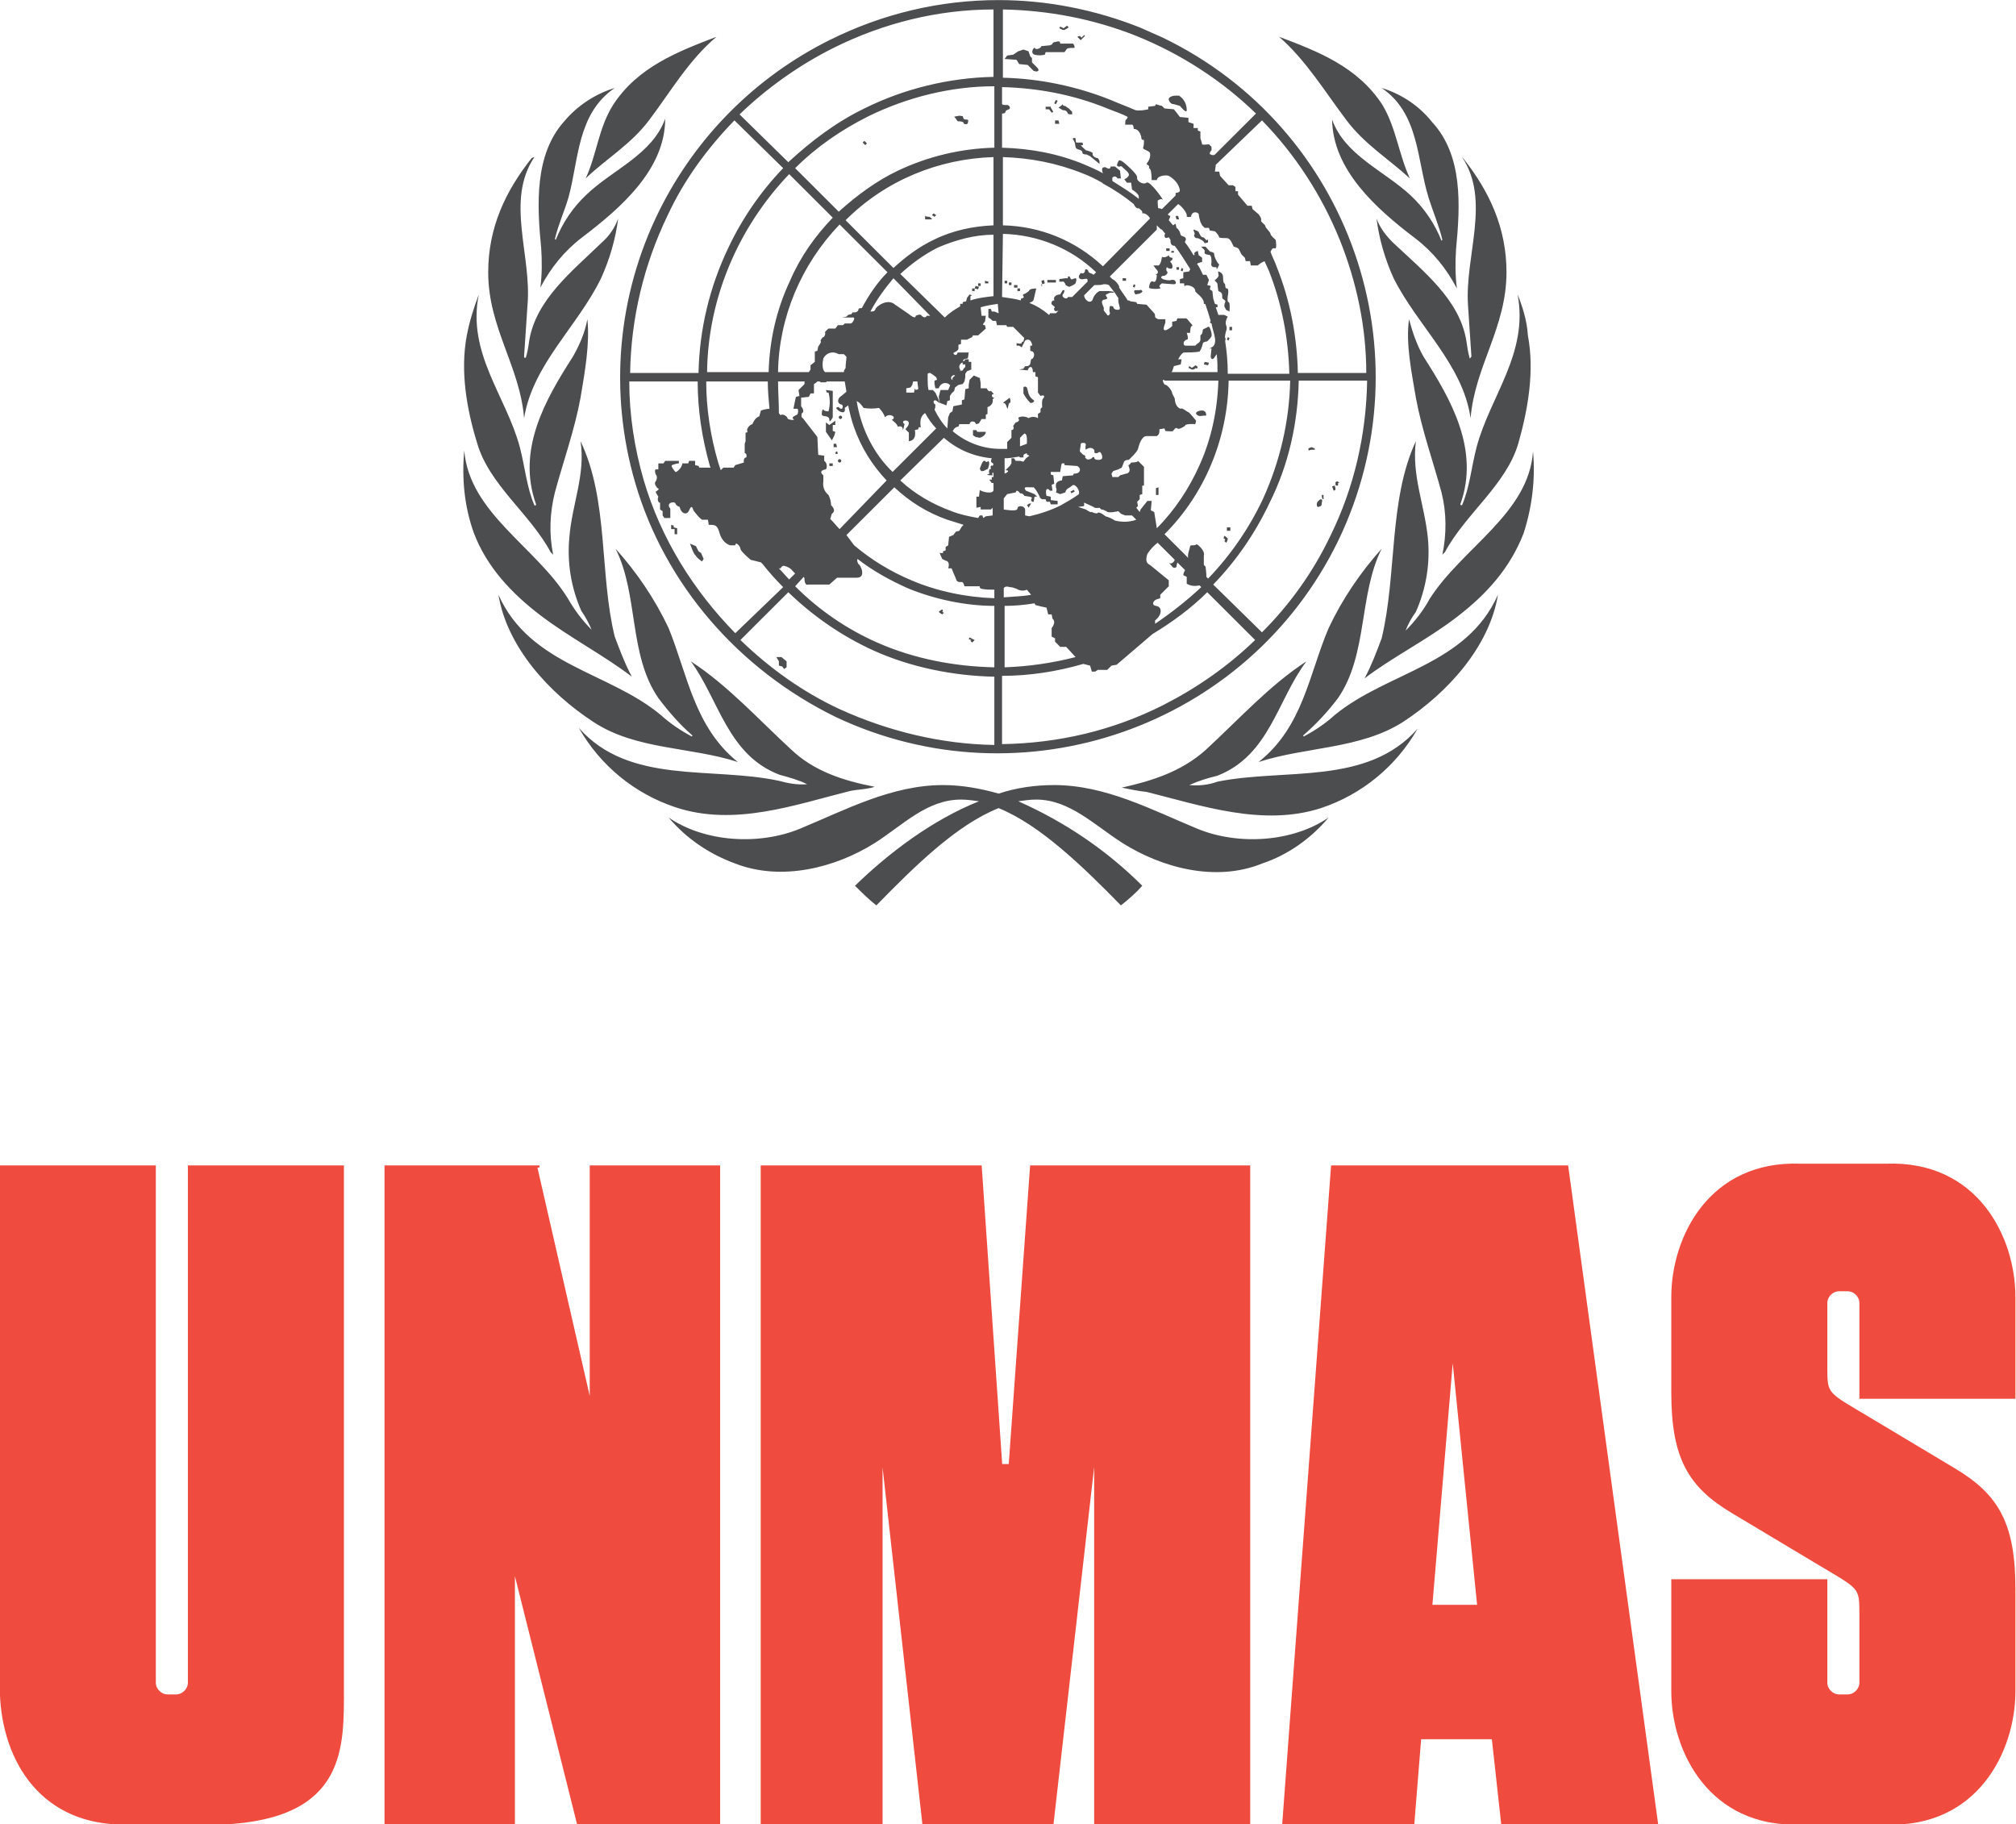
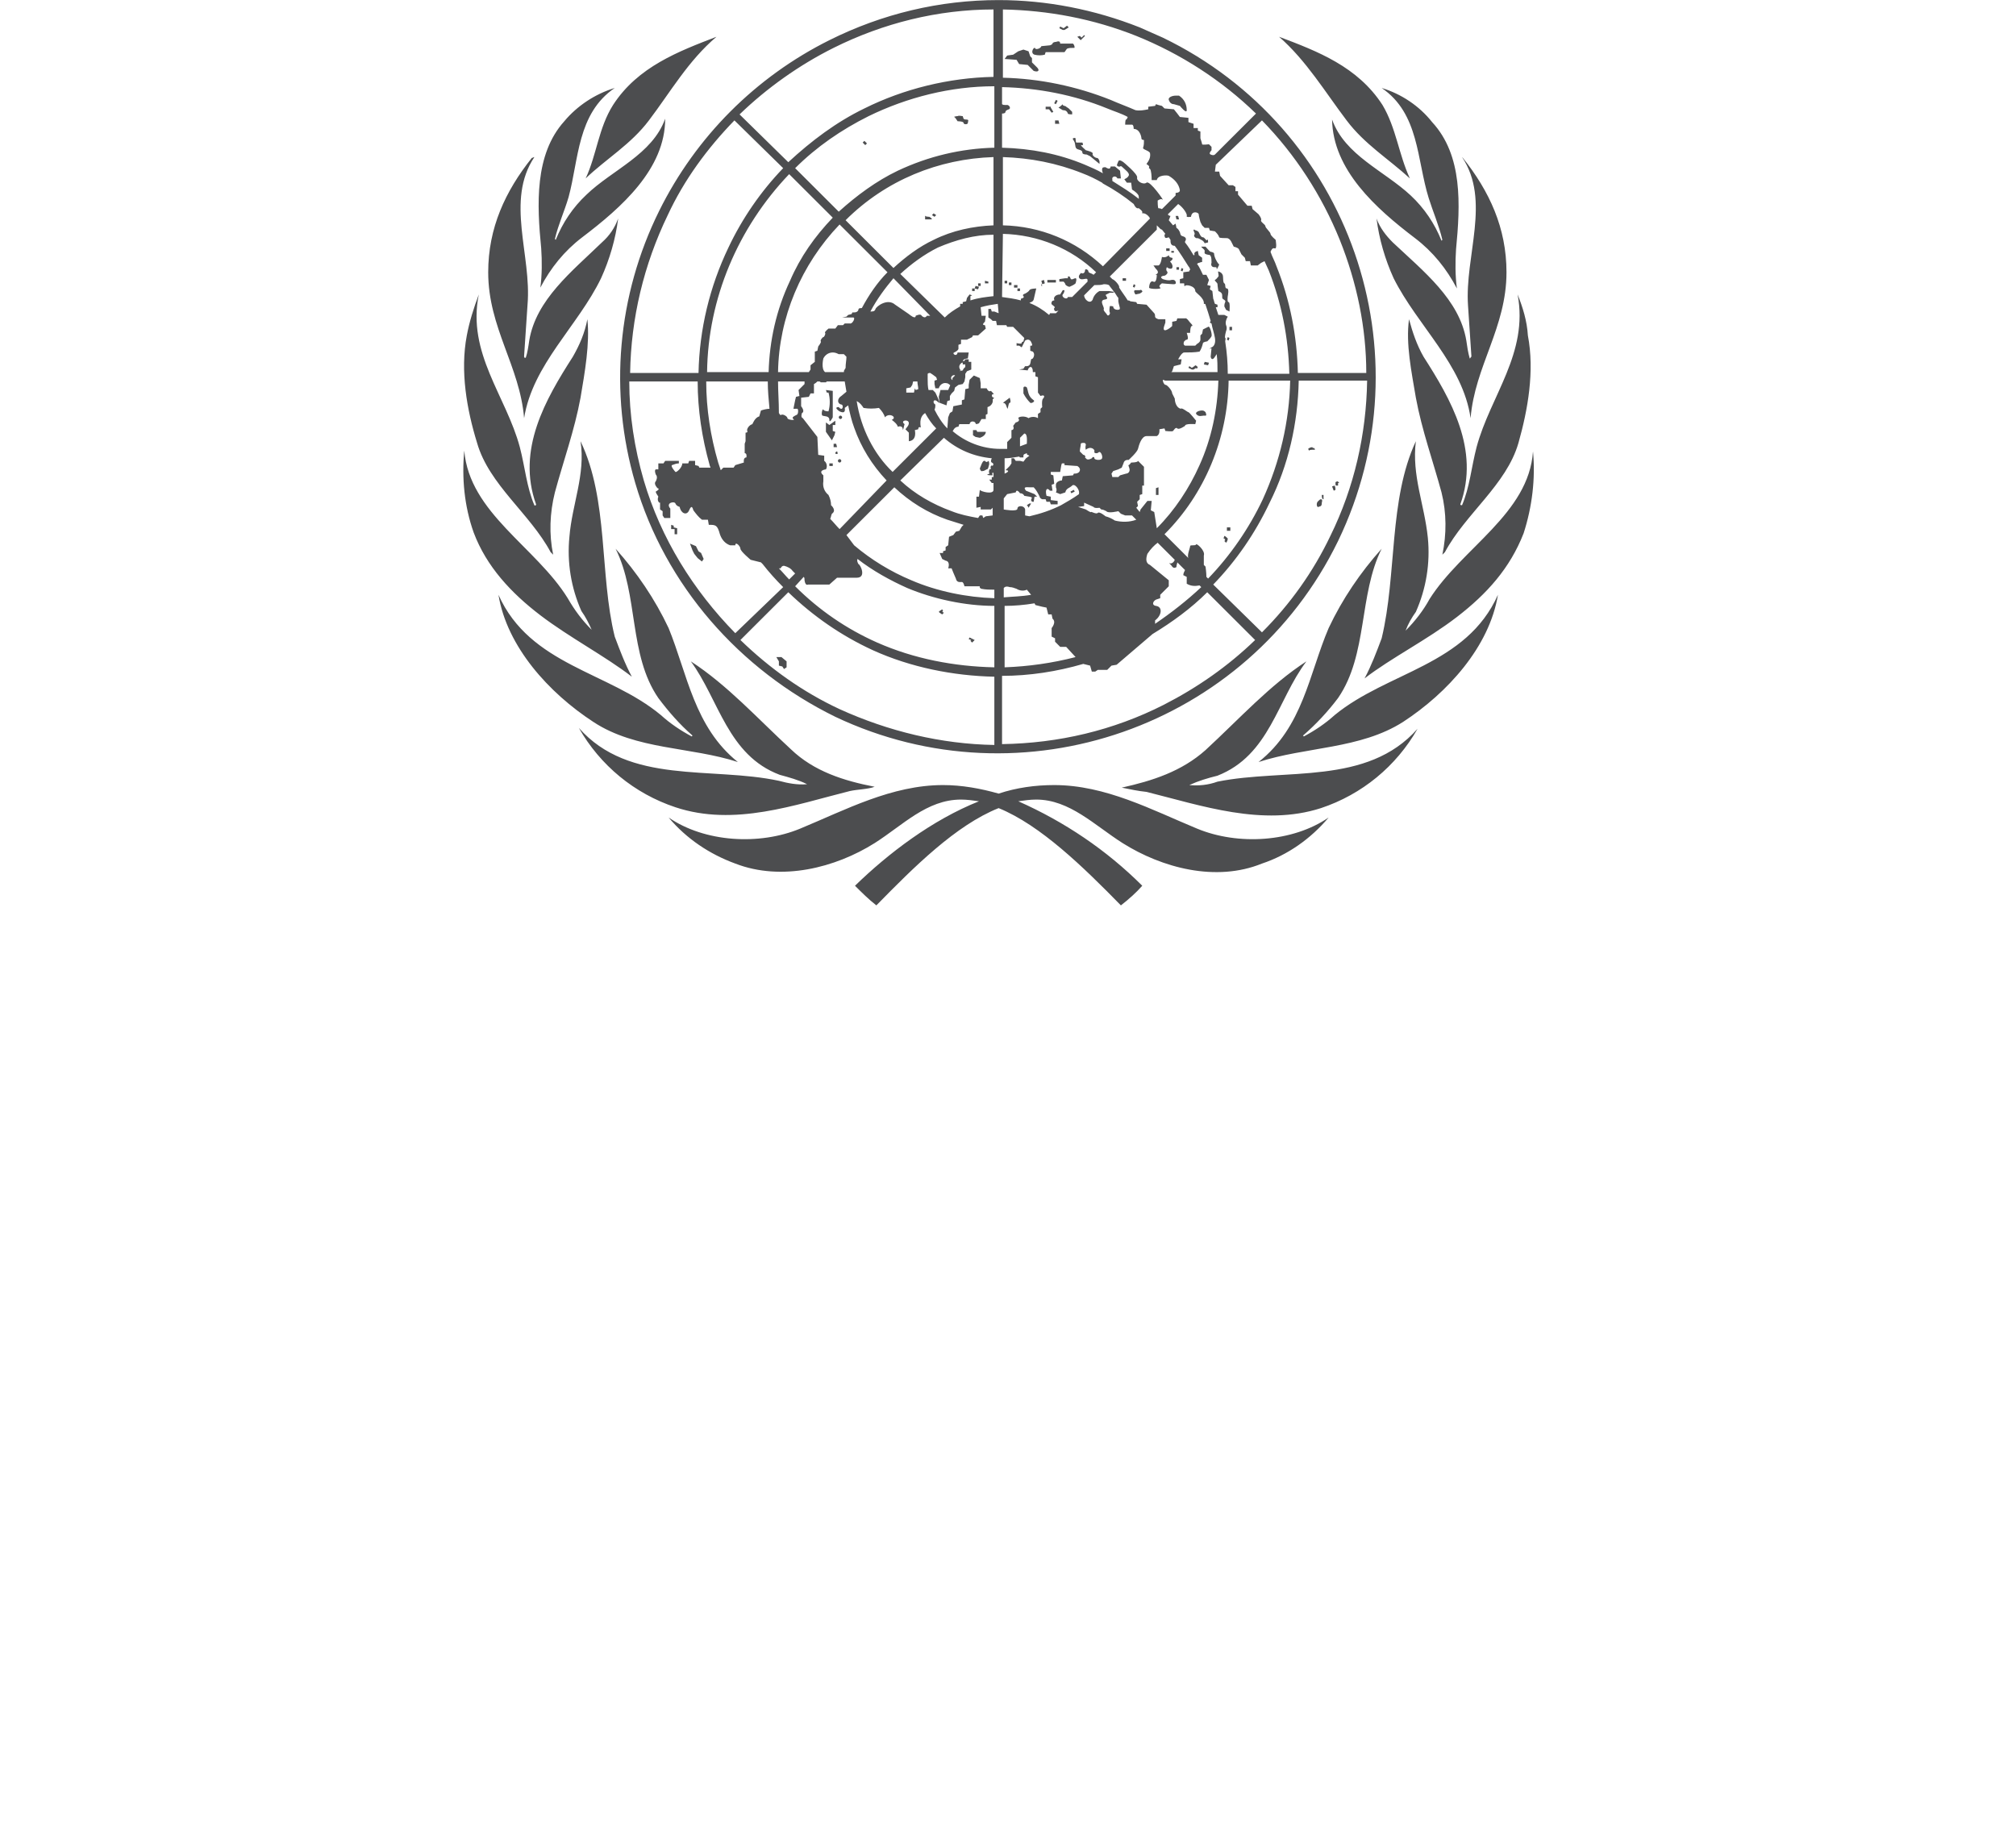
<svg xmlns="http://www.w3.org/2000/svg" width="200" height="181" xml:space="preserve" overflow="hidden">
  <g>
-     <path d="M57.224 180.9 50.875 155.504 50.875 180.9 38.178 180.9 38.178 115.718 53.415 115.718 53.076 115.718 58.494 139.42 58.494 115.718 71.192 115.718 71.192 180.9 57.647 180.9Z" stroke="#EF4B3F" stroke-width="0.212" stroke-miterlimit="10" fill="#EF4B3F" transform="matrix(1.002 0 0 1 1.20431e-14 0.008)" />
-     <path d="M104.206 180.9 108.438 143.653 108.438 180.9 123.675 180.9 123.675 115.718 102.513 115.718 102.089 115.718 99.973 145.346 99.126 145.346 97.095 115.718 96.587 115.718 75.424 115.718 75.424 180.9 87.275 180.9 87.275 143.653 91.423 180.9 91.508 180.9Z" stroke="#EF4B3F" stroke-width="0.212" stroke-miterlimit="10" fill="#EF4B3F" transform="matrix(1.002 0 0 1 1.20431e-14 0.008)" />
-     <path d="M154.996 115.718 131.887 115.718 127.061 180.9 139.928 180.9 140.606 172.434 147.801 172.434 148.732 180.9 164.054 180.9 155.166 115.718 154.996 115.718ZM141.706 159.314 143.822 134.087 146.362 159.314 141.706 159.314Z" stroke="#EF4B3F" stroke-width="0.212" stroke-miterlimit="10" fill="#EF4B3F" transform="matrix(1.002 0 0 1 1.20431e-14 0.008)" />
-     <path d="M33.945 161.853 33.945 115.718 18.708 115.718 18.708 166.932 18.708 166.932C18.708 167.609 18.115 168.202 17.438 168.202L16.592 168.202C15.914 168.202 15.322 167.609 15.322 166.932L15.322 166.932 15.322 115.718 0.085 115.718 0.085 167.355C0.085 174.127 3.725 180.73 11.936 180.9L22.094 180.9C34.284 180.307 33.945 173.281 33.945 167.355L33.945 161.853 33.945 161.853Z" stroke="#EF4B3F" stroke-width="0.212" stroke-miterlimit="10" fill="#EF4B3F" transform="matrix(1.002 0 0 1 1.20431e-14 0.008)" />
-     <path d="M199.438 138.151 199.438 128.67C199.438 122.744 195.714 115.21 186.741 115.549L178.275 115.549C169.302 115.21 165.578 122.744 165.578 128.67L165.578 128.839 165.578 138.151C165.578 144.669 167.271 147.462 171.503 150.002L179.968 155.081C184.201 157.62 184.201 157.367 184.201 160.16L184.201 166.932C184.201 167.609 183.608 168.202 182.931 168.202L182.085 168.202C181.407 168.202 180.815 167.609 180.815 166.932L180.815 156.774 165.578 156.774 165.578 167.779 165.578 167.779C165.578 173.704 169.302 181.238 178.275 180.9L186.741 180.9C195.714 181.238 199.438 173.704 199.438 167.779L199.438 157.62C199.438 151.102 197.745 148.309 193.513 145.769L185.047 140.69C180.815 138.151 180.815 138.405 180.815 135.611L180.815 129.262C180.815 128.585 181.407 127.993 182.085 127.993L182.931 127.993C183.608 127.993 184.201 128.585 184.201 129.262L184.201 138.659 199.438 138.659 199.438 138.151Z" stroke="#EF4B3F" stroke-width="0.212" stroke-miterlimit="10" fill="#EF4B3F" transform="matrix(1.002 0 0 1 1.20431e-14 0.008)" />
    <path d="M98.873 0C93.032 0 87.36 1.354 82.112 3.979L82.535 4.74C87.445 2.286 92.862 0.931 98.365 0.931L98.365 7.619C93.963 7.703 89.476 8.804 85.582 10.751L86.006 11.513C89.815 9.65 94.132 8.55 98.449 8.55L98.449 14.645C95.148 14.729 91.931 15.491 88.884 16.93L88.884 16.93C86.767 17.946 84.82 19.385 83.043 20.994L78.726 16.676C80.842 14.56 83.297 12.867 86.006 11.513L85.582 10.751 85.582 10.751C82.789 12.105 80.334 13.967 78.048 16.084L73.223 11.343C75.932 8.719 79.149 6.433 82.535 4.74L82.112 3.979C74.832 7.619 68.906 13.544 65.266 20.909L65.266 20.909C61.118 29.289 60.272 38.94 62.896 47.913L63.742 47.659C62.811 44.442 62.303 41.141 62.303 37.839L69.075 37.839C69.075 40.633 69.499 43.426 70.26 46.135L71.107 45.881C70.345 43.257 69.922 40.548 69.922 37.839L76.017 37.839C76.017 38.77 76.101 39.617 76.186 40.548 75.932 40.548 75.594 40.633 75.34 40.717L75.17 41.31C74.747 41.394 74.493 42.072 74.493 42.072 74.154 42.156 73.9 42.58 73.985 42.749 74.07 42.918 73.816 42.918 73.816 42.918L73.816 43.765 73.731 44.019 73.731 44.95C73.985 44.95 73.9 45.373 73.9 45.373 73.562 45.373 73.647 45.881 73.647 45.881L72.8 46.135 72.631 46.389 71.615 46.389 71.361 46.643 71.361 46.643C71.276 46.389 71.192 46.135 71.107 45.881L70.26 46.135C70.26 46.219 70.345 46.304 70.345 46.389L69.245 46.389 69.16 46.219 68.821 46.135 68.821 45.712 68.229 45.712 68.144 45.966 67.552 45.966C67.552 46.389 66.959 46.897 66.874 46.812 66.79 46.727 66.367 46.219 66.536 46.135 66.79 46.05 66.959 45.966 67.213 45.966L67.213 45.712 65.859 45.712 65.689 45.966 65.181 45.966 65.181 46.558 64.927 46.558C64.758 46.643 64.927 47.066 64.927 47.066 65.181 47.32 64.927 47.743 64.927 47.743 64.674 47.997 65.097 48.42 65.097 48.42 65.435 48.505 64.927 48.759 64.927 48.759 64.927 48.928 65.097 49.098 65.181 49.267 65.097 49.436 65.097 49.69 65.266 49.859L65.351 49.859 65.351 50.537 65.605 50.706 65.605 51.129 65.774 51.383 66.367 51.383 66.367 50.452C65.859 49.859 66.79 49.69 66.874 49.944 66.959 50.198 67.298 50.283 67.298 50.283 67.382 50.875 67.975 51.214 68.229 50.621 68.483 50.029 68.567 50.367 68.652 50.621 68.906 50.96 69.16 51.299 69.499 51.553L70.091 51.553 70.176 52.06C70.853 52.06 71.022 52.06 71.276 52.992 71.446 53.499 71.784 53.923 72.292 54.092L72.8 54.092C72.8 53.669 73.308 54.177 73.308 54.431 73.308 54.685 74.324 55.531 74.324 55.531L75.34 55.785 75.509 55.954C76.101 56.716 76.779 57.478 77.54 58.24L72.8 62.811C68.652 58.579 65.435 53.415 63.742 47.659L62.896 47.913C65.859 58.071 73.223 66.451 82.704 71.107L83.127 70.345C79.487 68.652 76.186 66.282 73.308 63.488L78.048 58.748C80.503 61.118 83.297 63.065 86.429 64.504L86.852 63.742C83.805 62.388 81.096 60.526 78.726 58.155L79.572 57.224C79.657 57.309 79.657 57.394 79.657 57.563 79.741 58.155 79.995 57.986 79.995 57.986L82.112 57.986 82.874 57.309 84.82 57.309C85.836 57.309 85.159 55.954 84.99 55.954 84.905 55.785 84.82 55.616 84.905 55.447 86.429 56.632 88.122 57.563 89.815 58.325L90.238 57.563C88.207 56.716 86.26 55.531 84.567 54.092L83.805 53.076 88.545 48.336C90.069 49.775 91.847 50.875 93.793 51.553L93.793 51.553C94.301 51.722 94.894 51.891 95.402 52.06 95.317 52.145 95.233 52.23 95.233 52.23L94.979 52.653 94.64 52.738 94.386 53.076 93.963 53.246 93.878 54.092 93.624 54.261 93.624 54.6 93.37 54.685 93.37 54.854 93.032 54.854 93.286 55.447 93.624 55.616C94.132 55.7 93.878 56.378 93.878 56.378L94.217 56.378 94.386 56.801 94.64 57.394C94.725 57.817 95.063 57.732 95.233 57.732 95.402 57.732 95.487 58.155 95.487 58.155L97.01 58.155C97.01 58.155 96.926 58.325 97.18 58.409 97.603 58.494 98.026 58.494 98.449 58.494L98.449 59.34C95.74 59.256 92.778 58.663 90.238 57.563L89.815 58.325C92.439 59.425 95.571 60.102 98.449 60.102L98.449 66.197C94.471 66.113 90.492 65.351 86.852 63.742L86.429 64.504C90.153 66.197 94.386 67.044 98.449 67.128L98.449 73.9C93.201 73.816 87.953 72.546 83.127 70.345L82.704 71.107C101.243 79.911 123.506 72.123 132.479 53.669L132.479 53.669C141.452 35.046 133.664 12.698 115.126 3.725 114.364 3.386 113.602 3.047 112.84 2.709L112.84 2.709C108.354 0.931 103.613 0 98.873 0ZM99.296 0.931C103.782 1.016 108.269 1.862 112.501 3.555L112.501 3.555C116.903 5.333 120.967 7.957 124.353 11.259L120.289 15.322C120.205 15.406 120.035 15.406 119.866 15.322 119.612 15.237 119.951 14.899 119.951 14.899L119.951 14.56 119.697 14.306C119.697 14.306 119.02 14.391 119.02 14.306 119.02 14.221 118.85 13.713 118.85 13.713L118.85 13.036 118.596 12.952 118.596 12.698 118.173 12.698 118.173 12.274 117.919 12.19 117.665 12.105 117.665 11.682 116.819 11.597 116.565 11.259 116.226 10.835 115.295 10.751 115.041 10.497 114.702 10.412 114.448 10.327 114.364 10.497 113.687 10.581 113.687 10.835C113.263 10.92 112.84 11.005 112.417 10.92 111.655 10.581 110.724 10.243 109.962 9.904L109.623 10.751C110.216 11.005 111.062 11.259 111.655 11.597 111.57 11.767 111.57 11.851 111.486 11.851 111.401 11.851 111.401 12.359 111.401 12.359 111.655 12.359 111.824 12.359 112.078 12.359 112.247 12.359 112.247 12.782 112.247 12.782 112.84 12.782 113.009 13.544 113.009 13.713 113.009 13.883 113.263 13.883 113.263 13.883 113.263 14.137 113.263 14.391 113.179 14.645 113.094 14.814 113.687 14.899 113.856 15.153 113.94 15.576 113.771 15.914 113.517 16.253 113.433 16.253 113.856 16.422 113.771 16.592 113.687 16.761 113.856 16.592 113.94 16.93 114.025 17.269 114.025 17.861 114.025 17.861L114.533 17.861C114.618 17.354 115.549 17.354 115.718 17.438 116.311 17.777 116.734 18.285 116.819 18.877 116.819 19.131 116.395 19.131 116.395 19.131L116.395 19.385 115.041 20.739C114.872 20.655 114.787 20.655 114.702 20.655 114.618 20.655 114.618 19.893 114.618 19.893 114.618 19.893 114.956 19.639 115.126 19.808 115.295 19.978 113.856 17.861 113.517 18.115 113.179 18.369 112.501 17.946 112.586 17.607 112.671 17.269 111.232 16.084 111.232 16.084 111.232 16.084 110.808 15.745 110.724 15.999 110.639 16.253 110.47 16.422 110.724 16.507 110.978 16.592 110.893 16.338 111.147 16.592 111.401 16.846 111.909 17.184 111.74 17.438 111.655 17.607 111.486 17.692 111.316 17.777L111.57 18.115 111.994 18.115 112.078 18.793C112.078 18.793 112.501 19.047 112.671 19.3 112.755 19.385 112.755 19.554 112.755 19.724 111.909 19.047 111.062 18.539 110.131 17.946 110.131 17.861 110.131 17.777 110.131 17.777 110.047 17.523 110.47 17.354 110.639 17.692L110.978 17.692 110.893 16.93 110.385 16.507 109.962 16.507C109.962 16.507 109.962 16.846 109.623 16.676 109.285 16.507 109.539 16.592 109.285 16.592 109.031 16.592 109.115 17.015 109.2 17.184 108.607 16.846 108.015 16.592 107.422 16.338L107.422 16.338C104.798 15.237 102.089 14.729 99.211 14.645L99.211 11.259C99.465 11.259 99.55 11.174 99.55 11.089 99.55 11.005 99.634 10.92 99.888 10.835 100.142 10.751 99.888 10.327 99.634 10.412 99.465 10.412 99.296 10.412 99.211 10.327L99.211 8.634C102.767 8.719 106.322 9.396 109.623 10.751L109.962 9.904C106.576 8.55 102.936 7.788 99.296 7.703L99.296 0.931 99.296 0.931ZM105.645 2.54 105.306 2.793 104.967 2.624 104.883 2.793 105.221 2.963 105.306 2.963 105.391 2.963 105.814 2.709 105.645 2.54ZM107.338 3.471 107.084 3.725 106.914 3.555 106.66 3.64 106.914 3.894 106.999 3.979 107.084 3.894 107.422 3.555 107.338 3.471ZM70.938 3.64C67.213 5.079 63.15 6.603 60.695 10.412 59.256 12.698 59.087 15.322 57.986 17.692 60.018 15.745 62.473 14.306 64.25 11.936 66.367 9.142 68.144 6.01 70.938 3.64L70.938 3.64ZM126.638 3.64C129.347 6.01 131.209 9.142 133.326 11.936 135.103 14.306 137.474 15.745 139.59 17.692 138.489 15.322 138.235 12.698 136.881 10.412 134.426 6.603 130.447 5.079 126.638 3.64L126.638 3.64ZM104.544 4.148C104.375 4.148 104.206 4.233 104.206 4.317 104.206 4.402 103.952 4.487 103.952 4.487L103.105 4.571C103.02 4.825 102.597 4.91 102.513 4.825L102.513 4.825C102.428 4.487 101.92 5.248 102.428 5.418 102.767 5.502 103.105 5.502 103.444 5.418L103.528 5.164 105.391 5.164C105.475 5.079 105.56 4.91 105.645 4.825 105.814 4.74 106.068 4.74 106.322 4.74 106.491 4.825 106.322 4.233 106.153 4.317 105.983 4.317 105.814 4.317 105.56 4.317L104.967 4.317C104.967 4.063 104.798 4.063 104.544 4.148L104.544 4.148ZM101.327 4.91 100.82 5.079 100.312 5.418 99.719 5.502 99.465 5.841 100.65 5.926 100.904 6.349 101.751 6.433 102.343 7.026C102.851 7.195 102.936 6.941 102.682 6.687L102.682 6.687 102.174 6.18 102.174 5.756 102.005 5.587 101.835 5.079 101.327 4.91 101.327 4.91ZM60.864 8.719C58.917 9.312 57.139 10.497 55.87 12.021 52.907 15.322 53.161 20.316 53.584 24.634 53.669 25.903 53.669 27.258 53.499 28.527 54.515 26.581 55.87 24.887 57.647 23.533 61.541 20.57 65.859 16.761 65.859 11.767 64.589 15.322 60.61 16.846 58.071 19.3 56.716 20.57 55.7 22.094 55.023 23.787L54.939 23.702C55.277 22.263 55.87 20.994 56.293 19.554 57.309 15.83 57.139 11.259 60.864 8.719L60.864 8.719ZM136.796 8.719C140.521 11.259 140.267 15.83 141.452 19.639 141.875 20.994 142.468 22.348 142.807 23.787L142.722 23.872C142.045 22.179 141.029 20.655 139.674 19.385 137.05 16.93 133.156 15.406 131.887 11.851 131.971 16.846 136.204 20.655 140.098 23.618 141.875 24.972 143.23 26.665 144.246 28.612 144.076 27.342 144.076 25.988 144.161 24.718 144.584 20.316 144.838 15.406 141.791 12.105 140.521 10.497 138.743 9.312 136.796 8.719L136.796 8.719ZM116.395 9.481C116.057 9.481 115.634 9.65 115.718 9.904 115.803 10.158 115.972 10.327 116.226 10.327L116.819 10.497C116.819 10.497 117.496 11.343 117.496 10.92 117.496 10.327 117.242 9.82 116.734 9.481 116.565 9.481 116.48 9.481 116.395 9.481L116.395 9.481ZM104.544 9.904 104.375 10.243 104.544 10.327 104.714 9.989 104.544 9.904ZM105.221 10.327C105.221 10.327 104.967 10.581 104.798 10.666L105.221 10.92C105.475 10.92 105.645 11.005 105.729 11.259 105.729 11.343 106.153 11.343 106.153 11.343L106.153 11.089 105.814 10.751 105.56 10.581C105.56 10.497 105.137 10.497 105.221 10.327L105.221 10.327ZM104.798 10.666C104.629 10.581 104.544 10.497 104.798 10.666 104.714 10.666 104.798 10.666 104.798 10.666L104.798 10.666ZM103.528 10.581 103.528 10.835 103.867 10.835 104.121 11.174 104.29 11.089 104.036 10.666 104.036 10.581 103.952 10.581 103.528 10.581ZM94.809 11.513C94.64 11.513 94.386 11.597 94.471 11.597 94.555 11.597 94.809 12.021 94.809 12.021 94.809 12.021 95.402 12.021 95.402 12.19 95.402 12.359 95.825 12.359 95.825 12.19 95.825 12.021 95.994 11.851 95.656 11.851 95.317 11.851 95.402 11.682 95.317 11.513 95.148 11.513 94.979 11.428 94.809 11.513L94.809 11.513ZM124.945 11.936C128.247 15.322 130.871 19.385 132.648 23.787L132.648 23.787C134.341 28.02 135.273 32.506 135.273 36.993L128.5 36.993C128.416 33.353 127.739 29.797 126.384 26.411 126.215 25.903 125.961 25.48 125.792 24.972 125.876 24.803 125.961 24.549 126.215 24.634 126.469 24.718 126.3 23.787 126.3 23.787 126.3 23.787 125.792 23.364 125.792 23.194 125.792 23.025 125.284 22.602 125.284 22.433 125.284 22.263 124.776 22.009 124.86 21.84 124.945 21.671 124.607 21.247 124.607 21.247L124.014 20.739 123.929 20.401 123.506 20.401 122.575 19.3 122.575 18.962 122.321 18.962 122.321 18.539 122.067 18.369 121.644 18.369 120.797 17.438 120.713 17.015 120.289 17.015 120.374 16.338 124.945 11.936ZM104.46 11.936 104.46 12.274 104.883 12.274 104.798 11.936 104.46 11.936 104.46 11.936ZM72.715 11.936 77.54 16.676C75.34 18.962 73.477 21.671 72.123 24.549 70.26 28.443 69.245 32.675 69.16 36.993L62.388 36.993C62.473 31.575 63.742 26.242 66.113 21.332L66.113 21.332C67.721 17.861 70.007 14.729 72.715 11.936L72.715 11.936ZM106.237 13.713 106.237 13.713C106.153 13.798 106.322 13.883 106.407 14.137 106.491 14.391 106.407 14.729 106.745 14.814 107.084 14.899 107.168 14.983 107.168 15.153 107.168 15.322 107.592 15.322 107.592 15.322L107.93 15.491 108.861 16.253 108.861 15.999C108.861 15.999 108.777 15.661 108.607 15.661 108.438 15.661 108.1 15.406 108.184 15.237 108.269 15.068 107.507 14.899 107.507 14.899 107.507 14.899 106.83 14.306 107.084 14.391 107.338 14.475 107.168 14.137 107.168 14.137 106.999 14.137 106.83 14.137 106.576 14.137 106.491 14.137 106.491 13.713 106.491 13.713 106.491 13.713 106.407 13.629 106.237 13.713L106.237 13.713ZM85.582 13.967 85.413 14.137 85.667 14.391 85.836 14.221 85.582 13.967ZM52.907 15.576C52.822 15.576 52.738 15.661 52.653 15.661 50.029 18.962 48.336 22.602 48.336 27.004 48.336 32.506 51.468 36.315 51.891 41.479 52.738 36.146 57.224 32.337 59.51 27.596 60.356 25.734 60.949 23.702 61.203 21.671 60.864 22.602 60.356 23.364 59.594 24.041 56.632 26.919 53.076 29.713 52.399 33.776 52.314 34.368 52.23 34.961 52.06 35.469 51.891 35.553 51.891 35.384 51.891 35.3L52.23 30.221C52.653 25.311 50.029 19.893 52.907 15.576L52.907 15.576ZM144.754 15.576C147.632 19.893 145.007 25.395 145.346 30.305L145.685 35.384C145.6 35.384 145.6 35.553 145.515 35.553 145.346 34.961 145.261 34.368 145.177 33.776 144.5 29.713 140.944 26.919 137.897 24.041 137.22 23.364 136.627 22.602 136.288 21.671 136.542 23.702 137.135 25.734 137.981 27.596 140.352 32.337 144.838 36.146 145.6 41.479 146.023 36.315 149.155 32.506 149.155 27.004 149.155 22.602 147.462 18.962 144.838 15.661 144.838 15.661 144.754 15.576 144.754 15.576L144.754 15.576ZM98.365 15.576 98.365 22.348C96.333 22.433 94.301 22.856 92.439 23.787L92.862 24.549 92.862 24.549C94.64 23.787 96.502 23.279 98.365 23.279L98.365 29.374C97.603 29.459 96.841 29.543 96.079 29.797L96.079 29.797 96.079 29.374 96.248 29.289 95.994 29.205 95.74 29.543 95.656 29.882 95.317 29.966 95.317 30.136 95.063 30.136 95.063 30.39C94.471 30.728 93.963 31.067 93.54 31.49L89.138 27.173C90.238 26.157 91.508 25.226 92.862 24.549L92.439 23.787C91 24.464 89.646 25.48 88.46 26.581L83.72 21.84C87.699 17.861 92.947 15.745 98.365 15.576L98.365 15.576ZM99.296 15.576C102.005 15.661 104.629 16.168 107.168 17.184 107.846 17.438 108.523 17.777 109.115 18.115L109.2 18.2C110.3 18.793 111.316 19.47 112.247 20.232L112.247 20.232C112.332 20.401 112.417 20.57 112.586 20.655L112.755 20.655C112.84 20.739 113.009 20.824 113.094 20.994L113.094 21.163C113.348 21.078 113.771 21.417 113.856 21.671L109.2 26.411C106.491 23.872 103.02 22.433 99.296 22.348L99.296 15.576 99.296 15.576ZM78.133 17.269 82.45 21.586C80.673 23.448 79.234 25.48 78.218 27.85L78.218 27.85C76.863 30.728 76.186 33.776 76.101 36.908L70.007 36.908C70.091 29.628 73.054 22.602 78.133 17.269L78.133 17.269ZM116.649 20.232C117.157 20.57 117.58 21.247 117.496 21.417 117.411 21.586 117.919 21.501 117.919 21.501 118.004 20.824 118.681 21.078 118.681 21.247 118.681 21.417 118.85 22.009 118.85 22.009L119.02 22.348 119.274 22.602 119.697 22.602 119.781 22.856 120.289 22.941C120.459 23.11 120.628 23.279 120.713 23.533 120.713 23.618 121.305 23.618 121.474 23.618 121.644 23.618 121.813 23.787 121.898 23.956 121.982 24.126 122.067 24.295 122.152 24.464 122.152 24.464 122.575 24.549 122.66 24.718 122.744 24.887 122.829 25.057 122.914 25.226L123.252 25.565 123.337 25.903 123.76 25.903 123.845 26.326 124.522 26.326 124.86 26.073 125.199 25.903C125.368 26.242 125.453 26.496 125.622 26.834 126.892 30.051 127.569 33.522 127.654 37.077L121.559 37.077C121.559 35.977 121.474 34.961 121.305 33.861 121.305 33.691 121.39 33.606 121.305 33.522 121.22 33.437 121.39 32.845 121.39 32.845 121.474 32.675 121.474 32.421 121.39 32.252 121.305 31.998 121.39 31.66 121.559 31.406L121.22 31.236 120.882 31.236 120.628 31.236C120.543 30.982 120.459 30.728 120.374 30.474L120.374 30.474 120.543 30.474 120.543 30.221 120.289 30.136C120.205 29.966 120.205 29.797 120.12 29.628L120.035 28.866 119.781 28.697 119.866 28.358 119.527 28.273 119.697 27.766 119.443 27.258 119.104 27.258C118.935 26.919 118.766 26.496 118.512 26.157 118.596 26.157 118.596 26.073 118.681 26.073 118.766 26.073 118.85 25.988 119.02 25.988L119.02 25.565 118.681 25.311 118.596 24.887C118.596 24.887 118.173 24.972 118.258 25.226 118.258 25.311 118.258 25.311 118.173 25.311 117.919 24.887 117.665 24.464 117.327 24.041L117.327 23.956C117.496 23.702 117.411 23.533 117.157 23.448 116.903 23.364 116.903 23.364 116.819 23.025 116.734 22.856 116.649 22.686 116.48 22.602L116.395 22.179 116.141 22.348 115.718 21.84 115.887 21.417C115.803 21.417 115.634 21.332 115.634 21.247L116.649 20.232 116.649 20.232ZM119.104 26.073 119.104 26.073 119.104 26.073 119.104 26.073ZM92.439 21.163 92.27 21.332 92.524 21.501 92.693 21.332 92.439 21.163ZM91.593 21.332 91.593 21.755 92.185 21.755C92.439 21.755 92.016 21.501 92.016 21.501 92.016 21.501 91.508 21.501 91.593 21.332L91.593 21.332ZM116.649 21.417 116.395 21.417 116.48 21.755 116.734 21.755 116.649 21.417ZM83.127 22.263 87.868 27.004C86.852 28.02 86.006 29.289 85.328 30.559 85.159 30.559 84.99 30.559 84.99 30.728 84.905 31.067 84.397 30.982 84.397 30.982L84.313 31.152 83.974 31.236 83.805 31.406 83.381 31.49 84.482 31.49C84.736 31.49 84.397 32.167 84.143 32.083L83.635 32.083 83.466 32.252 82.958 32.252 82.704 32.591 82.027 32.591C82.027 32.591 81.604 32.929 81.688 33.014 81.773 33.099 81.604 33.437 81.519 33.437 81.434 33.437 81.18 33.776 81.265 33.861 81.35 33.945 81.011 34.368 81.011 34.368L80.927 34.792 80.673 34.876 80.673 35.892 80.249 36.231 80.249 36.654 80.08 36.908 77.033 36.908C77.117 31.49 79.318 26.242 83.127 22.263L83.127 22.263ZM114.533 22.348C114.702 22.517 114.702 22.517 114.872 22.686 114.956 22.771 115.041 22.771 115.041 22.771L115.38 23.194 115.295 23.279C115.295 23.702 115.464 23.618 115.718 23.533L115.887 23.787C115.887 24.041 115.887 24.38 116.311 24.38L116.311 24.38C116.819 25.057 117.242 25.734 117.665 26.411L117.665 26.411 117.665 26.411C117.75 26.496 117.834 26.665 117.834 26.75 117.75 26.834 117.75 26.834 117.75 26.919L117.157 27.004 117.157 27.596 116.819 27.681 116.819 28.104 117.242 28.104C117.242 28.104 117.242 28.527 117.327 28.358 117.411 28.189 118.342 28.358 118.342 28.866 118.342 29.035 119.274 29.543 119.189 30.136 119.274 30.136 119.358 30.136 119.358 30.221 119.527 30.728 119.697 31.236 119.866 31.829L119.781 31.998C119.866 31.998 119.866 32.083 119.951 32.083 120.035 32.591 120.205 33.014 120.289 33.522 120.374 34.03 120.205 34.368 119.951 34.453 119.527 34.707 119.951 34.538 119.951 34.538L119.866 35.384C119.951 35.807 120.205 35.553 120.289 35.384 120.374 35.3 120.374 35.215 120.459 35.13 120.543 35.723 120.543 36.315 120.543 36.908L115.972 36.908 116.057 36.823 116.226 36.315 116.903 36.146 116.988 35.638 116.649 35.638C116.649 35.638 116.988 34.961 117.242 34.961 117.75 34.961 118.258 34.961 118.766 34.876 118.935 34.622 119.02 34.368 119.104 34.03 119.104 33.945 119.443 33.861 119.527 33.861 119.697 33.691 119.866 33.522 119.951 33.353 120.035 33.183 119.781 32.252 119.612 32.421 119.443 32.506 119.274 32.591 119.104 32.675L119.02 33.099 118.85 33.268C118.85 33.353 118.85 33.522 118.85 33.691 118.85 33.945 118.512 34.114 118.512 34.114L118.342 34.284C118.004 34.284 117.665 34.284 117.327 34.284 117.157 34.199 117.157 34.03 117.242 33.861 117.327 33.776 117.411 33.691 117.496 33.691 117.75 33.691 117.496 33.014 117.496 33.014L117.834 33.014C117.834 33.014 117.834 32.337 118.004 32.337 118.173 32.337 117.919 32.083 117.834 31.998 117.75 31.913 117.496 31.49 117.327 31.575 117.073 31.575 116.819 31.575 116.565 31.575L116.48 31.829 116.057 31.913C116.057 31.913 116.057 32.167 116.057 32.337 115.803 32.591 114.956 33.183 115.295 32.252L115.38 31.998 115.38 31.66 114.702 31.66C114.702 31.66 114.364 31.575 114.364 31.406 114.364 31.321 114.364 31.152 114.279 31.067L113.517 30.221 112.586 30.136 112.501 29.966 111.909 29.882C111.824 29.797 111.74 29.797 111.655 29.797 111.401 29.374 111.062 28.951 110.808 28.527L110.808 28.443C110.808 28.273 110.385 27.766 110.131 27.681L109.877 27.427 114.533 22.771 114.533 22.348ZM118.258 22.771C118.173 22.771 118.173 22.771 118.173 22.856 118.173 22.941 118.342 23.11 118.258 23.279 118.173 23.364 118.258 23.533 118.427 23.618L118.427 23.618 118.512 23.618C118.681 23.618 118.766 23.702 118.935 23.787 119.104 23.872 119.189 23.956 119.274 24.126L119.612 24.041C119.612 24.041 119.612 23.618 119.527 23.787 119.443 23.956 119.274 23.533 119.104 23.533 118.935 23.533 118.85 23.364 118.766 23.194 118.681 23.025 118.681 22.941 118.427 22.856 118.342 22.856 118.258 22.771 118.258 22.771L118.258 22.771ZM99.296 23.194C102.767 23.279 106.068 24.634 108.523 27.004L108.269 27.258C108.1 27.088 107.761 27.088 107.761 26.919 107.761 26.75 107.422 26.581 107.422 26.834 107.422 27.088 107.168 27.173 107.084 27.088 106.999 27.004 106.83 27.342 106.83 27.342 106.83 27.342 106.745 27.596 106.999 27.681 107.253 27.766 107.676 27.512 107.676 27.766 107.676 27.85 107.676 27.935 107.676 27.935L106.153 29.459C105.983 29.459 105.899 29.459 105.729 29.459 105.645 29.797 105.052 29.459 105.221 29.205 105.306 29.12 105.391 28.951 105.391 28.781L105.221 28.781 104.967 29.205C104.46 29.205 104.29 29.543 104.375 29.713 104.46 29.882 104.206 29.713 104.121 29.966 104.036 30.221 104.206 30.221 104.375 30.39 104.544 30.559 104.29 30.474 104.375 30.728 104.46 30.982 104.714 30.813 104.798 30.813L104.544 31.067C104.375 31.067 104.206 31.067 103.952 31.067 103.952 31.152 103.867 31.236 103.867 31.236 103.274 30.728 102.597 30.305 101.92 30.051 102.005 29.966 102.259 29.966 102.343 29.713 102.428 29.374 102.513 28.951 102.597 28.612 102.597 28.612 102.005 28.612 101.92 28.781 101.835 28.951 101.497 29.12 101.497 29.12 101.497 29.12 101.158 29.205 101.327 29.374 101.497 29.543 101.074 29.628 101.074 29.628 101.074 29.713 101.074 29.797 101.074 29.797 100.481 29.628 99.804 29.543 99.211 29.459L99.296 23.194 99.296 23.194ZM119.358 24.464 118.935 24.464C119.02 24.634 119.274 24.718 119.274 24.887 119.274 25.057 119.189 25.141 119.443 25.226 119.697 25.311 119.781 25.226 119.866 25.395 119.951 25.565 119.951 25.819 119.951 26.073 119.866 26.242 119.951 26.496 120.205 26.496 120.459 26.496 120.459 26.496 120.459 26.665 120.459 26.834 120.713 26.242 120.713 26.242 120.543 26.073 120.459 25.903 120.374 25.734 120.289 25.565 120.205 25.311 120.205 25.141 120.205 25.057 119.951 24.972 119.866 24.972 119.781 24.972 119.358 24.464 119.358 24.464L119.358 24.464ZM115.803 24.634 115.464 24.634 115.464 24.887 115.803 24.887 115.803 24.634 115.803 24.634ZM115.972 24.887 115.972 25.057 116.226 25.057 116.226 24.887 115.972 24.887ZM115.718 25.311C115.549 25.48 115.295 25.565 115.041 25.48 115.041 25.48 114.956 26.242 114.702 26.326L114.194 26.326C114.279 26.411 114.364 26.581 114.448 26.665 114.533 26.75 114.787 27.004 114.533 27.173 114.279 27.342 114.533 27.258 114.533 27.258 114.533 27.258 114.533 28.104 114.194 27.935 113.856 27.766 113.771 28.358 113.771 28.527 113.771 28.697 115.126 28.697 114.872 28.527 114.618 28.358 115.041 28.104 115.041 28.104 115.041 28.104 115.972 28.189 116.141 28.189 116.311 28.189 116.48 28.189 116.395 27.935 116.311 27.681 115.972 27.766 115.972 27.766 115.718 27.85 115.38 27.766 115.126 27.681 114.702 27.427 115.21 27.342 115.295 27.342 115.38 27.342 115.718 27.088 115.549 26.919 115.38 26.75 115.549 26.411 115.549 26.496 115.549 26.581 115.972 26.75 116.057 26.581 116.141 26.411 116.057 26.157 115.887 25.988 115.718 25.903 116.226 25.819 116.057 25.565 115.803 25.565 115.718 25.395 115.718 25.311L115.718 25.311ZM116.48 26.496 116.48 26.75 116.734 26.75 116.734 26.496 116.48 26.496ZM116.988 26.581 116.903 26.834 117.073 26.919 117.157 26.665 116.988 26.581ZM120.628 26.919C120.543 26.919 120.713 27.342 120.628 27.427 120.543 27.512 120.459 27.681 120.289 27.766 120.205 27.85 120.543 28.02 120.543 28.189 120.543 28.358 120.628 28.866 120.628 28.866 120.628 28.866 120.882 28.951 120.967 29.12 121.051 29.289 120.967 29.543 121.051 29.628 121.136 29.713 121.39 29.797 121.305 29.966 121.22 30.136 121.22 30.305 121.22 30.39L121.39 30.728 121.728 30.898C121.728 30.898 121.813 29.966 121.644 29.966 121.474 29.966 121.559 29.374 121.559 29.374 121.559 29.374 121.728 28.612 121.474 28.612 121.22 28.612 121.39 28.189 121.22 28.104 121.051 28.02 121.136 27.427 121.051 27.258 120.967 27.088 120.882 27.004 120.628 26.919L120.628 26.919 120.628 26.919ZM111.486 27.596 111.147 27.596 111.147 27.85 111.486 27.85 111.486 27.596 111.486 27.596ZM105.729 27.596 105.475 27.596 104.883 27.681 104.883 27.935 105.306 27.935C105.306 27.935 105.475 28.104 105.475 28.189 105.475 28.273 105.729 28.443 105.899 28.443 106.068 28.358 106.322 28.273 106.491 28.104 106.491 28.104 106.66 27.596 106.491 27.596 106.322 27.596 106.068 27.85 105.983 27.596 105.899 27.342 105.814 27.427 105.729 27.427L105.729 27.596ZM88.46 27.596 92.1 31.321 91.762 31.321C91.593 31.66 91.254 31.321 91.254 31.321 91.169 31.067 90.661 31.321 90.661 31.321 90.661 31.744 89.984 31.152 89.984 31.152L88.63 30.221C87.868 29.543 86.767 30.39 86.683 30.644 86.598 30.898 86.429 30.898 86.175 30.898 86.852 29.628 87.614 28.612 88.46 27.596L88.46 27.596ZM103.359 27.766 103.105 27.85 103.19 28.189 103.444 28.104 103.359 27.766ZM104.544 27.766 103.698 27.766 103.698 28.02 104.544 28.02 104.544 27.766ZM97.518 27.85 97.518 28.104 97.857 28.104 97.857 27.935 97.518 27.85ZM99.465 27.85 99.465 28.104 99.719 28.104 99.719 27.85 99.465 27.85ZM99.888 28.02 99.888 28.273 100.142 28.273 100.142 28.02 99.888 28.02ZM96.841 28.104 96.841 28.358 97.095 28.358 97.095 28.104 96.841 28.104ZM103.105 28.104 103.105 28.104 103.105 28.358 103.19 28.358 103.105 28.104ZM112.247 28.189 112.163 28.443 112.332 28.527 112.417 28.273 112.247 28.189ZM109.369 28.189C109.369 28.189 109.623 28.189 109.793 28.273 109.962 28.527 110.131 28.697 110.3 28.951L109.793 28.866 109.454 28.866 108.861 28.866C108.523 29.035 108.269 29.374 108.184 29.713 107.93 30.221 107.338 29.713 107.338 29.289L108.354 28.273 108.523 28.273C108.777 28.273 109.031 28.273 109.285 28.189L109.369 28.189ZM100.396 28.273 100.396 28.527 100.735 28.527 100.735 28.273 100.396 28.273ZM96.587 28.358 96.502 28.612 96.841 28.697 96.926 28.443 96.587 28.358ZM96.502 28.612 96.248 28.612 96.248 28.866 96.502 28.866 96.502 28.612ZM100.989 28.612 100.735 28.612 100.735 28.866 100.989 28.866 100.989 28.612 100.989 28.612ZM112.84 28.781C112.671 28.781 112.586 28.781 112.417 28.781 112.247 28.781 112.247 28.951 112.417 29.205L112.84 29.12C112.84 29.12 113.179 28.951 113.094 28.866 113.009 28.781 113.009 28.697 112.84 28.781L112.84 28.781ZM110.3 28.951C110.47 29.12 110.554 29.374 110.724 29.543 110.724 29.628 110.724 29.797 110.724 29.882 110.808 30.474 111.062 30.728 110.639 30.728 110.47 30.728 110.216 30.644 110.216 30.39 110.216 30.39 109.877 30.305 109.877 30.39 109.877 30.474 109.793 30.813 109.877 30.982 109.962 31.152 109.708 31.406 109.623 31.236 109.539 31.067 109.2 30.813 109.285 30.644 109.369 30.474 108.777 29.797 109.369 29.713 109.962 29.628 109.285 29.289 109.539 29.205L109.877 29.035 110.216 29.035 110.3 28.951 110.3 28.951ZM47.405 29.205C46.897 30.559 46.474 31.913 46.219 33.268 45.542 36.823 46.219 40.633 47.235 43.934 48.42 48.082 52.484 50.96 54.515 54.769L54.769 55.023C54.346 52.992 54.431 50.875 54.939 48.844 55.785 45.712 56.886 42.664 57.478 39.447 57.901 36.908 58.409 34.114 58.155 31.66 57.901 33.014 57.394 34.199 56.716 35.384 54.008 39.617 51.129 44.611 53.076 50.029 53.076 50.114 52.992 50.198 52.907 50.114 52.145 48.336 51.976 46.304 51.468 44.357 50.114 39.278 46.219 35.046 47.405 29.205L47.405 29.205ZM150.256 29.205C151.356 35.046 147.547 39.278 146.193 44.357 145.685 46.304 145.515 48.336 144.754 50.114 144.669 50.114 144.584 50.114 144.584 50.029 146.531 44.611 143.653 39.617 140.944 35.384 140.267 34.199 139.844 32.929 139.505 31.66 139.167 34.114 139.759 36.908 140.182 39.447 140.775 42.664 141.875 45.712 142.722 48.844 143.23 50.875 143.23 52.992 142.807 55.023L143.06 54.769C145.092 50.96 149.155 48.082 150.34 43.934 151.272 40.633 151.949 36.823 151.272 33.268 151.187 31.829 150.764 30.474 150.256 29.205L150.256 29.205ZM98.788 30.136 98.873 31.067 98.449 30.898 98.195 30.898 98.111 30.644 97.857 30.644 97.857 31.49 98.111 31.66 98.28 31.829 98.619 31.829 98.703 32.252 99.634 32.252 99.719 32.421 100.312 32.421 101.412 33.522 101.327 33.861 101.158 33.945C101.243 34.199 100.65 34.03 100.65 34.03L100.65 34.284 100.904 34.284 101.158 34.453 101.497 33.776C101.92 33.522 102.089 33.861 102.174 34.114 102.259 34.368 102.005 34.284 102.005 34.284L102.005 34.792 102.259 34.876C102.428 35.046 102.428 35.3 102.259 35.553L102.089 35.638 102.005 36.061C101.92 36.4 101.497 36.315 101.497 36.315L101.327 36.569 100.904 36.654 101.751 36.739C101.835 36.4 102.089 36.315 102.174 36.485 102.259 36.654 102.259 36.739 102.259 36.908L102.513 36.908 102.513 37.331 102.767 37.416 102.767 38.94 103.02 39.278C103.444 39.109 103.444 39.363 103.274 39.532 103.105 39.701 103.19 40.379 103.19 40.379L103.02 40.548 103.02 40.886 102.767 41.056 102.767 41.479C102.513 41.31 102.089 41.31 101.835 41.479 101.497 41.225 100.82 41.31 100.82 41.479 101.074 41.818 100.566 41.902 100.566 41.902L100.312 42.241C100.481 42.664 100.142 42.664 100.142 42.664L100.142 43.426 99.719 43.849 99.719 44.526C99.465 44.526 99.211 44.526 99.042 44.526 97.264 44.526 95.571 43.849 94.301 42.749 94.301 42.749 94.386 42.749 94.386 42.664 94.471 42.495 94.64 42.326 94.894 42.326L94.979 42.072 95.994 42.072C96.079 41.648 96.587 41.818 96.587 41.987 96.587 42.156 96.926 41.987 96.926 41.987L97.18 41.564 97.603 41.564 97.603 41.141 97.772 41.056 97.772 40.379C98.111 40.294 98.365 39.955 98.28 39.617L98.449 39.447 98.365 39.447C98.111 39.363 98.195 39.024 98.365 39.109 98.534 39.194 98.111 38.77 98.111 38.77 97.857 38.94 97.688 38.516 97.688 38.516L97.095 38.516 97.095 38.008 97.01 37.501 96.418 37.246 95.994 37.67 95.91 38.178 95.91 38.516 95.571 38.601 95.487 39.617 95.233 39.701 95.233 40.125 94.809 40.209 94.386 40.294 94.301 40.802 94.047 40.971 93.878 41.394 93.793 42.495C93.286 41.987 92.862 41.31 92.524 40.633 92.608 40.463 92.608 40.294 92.608 40.125 92.27 39.955 92.439 39.447 92.862 39.871 93.286 40.294 92.608 38.94 92.608 38.94L92.354 38.686 91.931 38.686C91.847 38.347 91.847 37.924 91.847 37.585 91.847 37.416 91.847 37.246 91.847 37.077 91.931 36.993 92.016 36.993 92.1 36.993L92.354 37.162 92.693 37.416 92.778 37.67 92.524 37.754 92.524 38.093 92.608 38.516 92.947 38.516C93.032 38.178 93.37 37.924 93.709 38.008 93.878 38.008 94.047 38.178 94.132 38.262L94.386 37.754C93.878 37.501 94.386 37.077 94.555 37.246 94.725 37.416 95.063 36.739 95.063 36.739 95.063 36.739 95.317 37.077 95.063 36.654 94.894 36.4 94.979 36.146 95.233 35.977L95.317 35.977C95.233 35.553 95.825 35.553 95.825 35.553L95.91 34.961 94.809 34.961C94.725 35.469 94.217 35.046 94.471 34.961 94.64 34.876 94.809 34.792 94.894 34.622L94.894 34.199 95.148 34.114 95.148 33.691 95.74 33.691 96.248 33.437 96.333 33.268 96.841 33.268 97.603 32.591 97.518 32.252C97.095 32.252 97.518 31.913 97.518 31.913L97.603 31.321 97.18 31.321 97.095 30.474C97.688 30.305 98.195 30.221 98.788 30.136L98.788 30.136ZM121.728 32.421 121.728 32.76 121.982 32.76 121.982 32.421 121.728 32.421ZM121.559 33.437 121.474 33.691 121.644 33.776 121.728 33.522 121.559 33.437ZM82.45 34.961C82.704 34.961 82.874 35.046 83.043 35.13L83.551 35.13C83.635 35.215 83.72 35.3 83.805 35.384 83.805 35.723 83.72 36.061 83.72 36.485 83.72 36.569 83.635 36.569 83.635 36.654 83.551 36.739 83.551 36.823 83.551 36.908L82.112 36.908 82.112 36.908 81.688 36.908C81.265 36.569 81.519 35.553 81.519 35.553 81.688 35.215 82.027 34.961 82.45 34.961L82.45 34.961ZM95.571 35.638 95.487 35.807 95.317 35.807 95.317 36.146 95.571 36.146 95.571 36.4 95.402 36.569 95.317 36.739 94.979 36.823 94.301 37.501 94.301 37.839 94.132 38.093 93.878 38.686 93.116 38.686 92.947 39.363 93.032 39.955 93.709 40.209 93.793 39.786 94.047 39.701 94.047 39.278 94.217 39.024 94.471 38.77 94.555 38.432 94.894 38.178 95.317 38.093 95.487 37.839 95.571 37.416 95.571 37.077 95.74 36.823 96.164 36.654 96.164 35.892 95.91 35.892 95.91 35.638 95.571 35.638 95.571 35.638ZM119.274 35.892 119.189 36.146 119.612 36.231 119.697 35.977 119.274 35.892ZM118.342 36.231 118.258 36.315 118.004 36.485 117.75 36.315 117.665 36.485 118.004 36.654 118.088 36.654 118.173 36.654 118.427 36.485 118.427 36.569 118.596 36.485 118.512 36.315 118.342 36.231 118.342 36.231ZM121.644 37.754 127.739 37.754C127.654 41.818 126.723 45.796 125.03 49.521L125.03 49.521C123.675 52.399 121.813 55.108 119.612 57.394L119.443 57.224C119.443 56.801 119.358 56.208 119.358 56.208L119.189 56.039 119.189 55.108C119.358 54.6 118.427 53.838 118.427 54.008 118.342 54.177 117.834 54.008 117.834 54.177 117.834 54.346 117.496 55.108 117.665 55.362L117.665 55.362 115.295 52.992C119.274 49.013 121.559 43.511 121.644 37.754L121.644 37.754ZM128.585 37.754 135.357 37.754C135.273 43.087 134.087 48.336 131.717 53.161L131.717 53.161C130.024 56.716 127.739 59.933 124.945 62.727L120.12 57.986C122.406 55.616 124.268 52.907 125.707 49.859L125.707 49.859C127.569 46.135 128.5 41.987 128.585 37.754L128.585 37.754ZM115.38 37.754 120.628 37.754C120.543 40.633 119.951 43.511 118.766 46.135 117.75 48.42 116.311 50.621 114.533 52.399 114.448 51.891 114.364 51.299 114.279 50.791L113.94 50.621 114.025 49.69 113.602 49.69 112.925 50.537 112.84 50.791 112.501 50.367 112.671 50.198 112.586 49.775 112.84 49.521 112.84 49.098 113.094 49.013 113.094 48.166 113.263 48.166 113.263 46.304 112.671 45.712C112.671 45.881 111.994 45.881 111.994 45.881 111.994 45.881 111.824 46.135 111.74 46.135 111.655 46.135 111.909 46.474 111.824 46.727 111.74 46.981 111.486 46.981 111.486 46.981L110.893 47.151 110.724 47.32 110.131 47.32 110.047 46.981 110.216 46.727 110.724 46.558 111.062 46.389 111.232 45.966C111.316 45.542 111.74 45.627 111.74 45.627 111.74 45.627 112.586 44.865 112.671 44.526 112.755 44.188 113.009 43.257 113.517 43.257L114.533 43.257C114.872 43.087 114.787 42.58 114.787 42.58L115.295 42.495 115.38 42.749C115.38 42.749 116.057 42.834 116.141 42.749 116.226 42.664 116.395 42.326 116.565 42.495 116.734 42.664 117.327 42.241 117.327 42.241 117.327 41.987 118.342 42.072 118.342 42.072L118.427 41.733C118.427 41.733 117.75 40.886 117.665 40.886 117.58 40.886 116.988 40.379 116.903 40.548 116.311 40.379 116.311 39.532 116.311 39.532L116.057 39.024C116.057 38.686 115.464 38.093 115.38 38.178 115.21 38.093 115.126 37.839 115.126 37.67L115.38 37.754ZM77.033 37.839 79.657 37.839 79.657 38.093 79.064 38.686 79.149 39.278 78.81 39.363 78.726 39.701 78.556 40.548 78.895 40.548C79.064 40.463 79.064 41.056 78.895 41.141 78.726 41.225 78.302 41.394 78.556 41.564 78.81 41.733 77.964 41.648 77.964 41.479 77.964 41.31 77.54 41.056 77.371 41.141 77.202 41.225 77.202 41.056 77.117 40.971 77.117 39.786 77.033 38.855 77.033 37.839ZM80.927 37.839 81.096 37.839C81.18 37.839 81.18 37.839 81.265 37.924L81.773 37.924 81.858 37.839 83.635 37.839 83.805 38.855 83.297 39.278C82.874 39.532 82.874 40.04 83.297 40.125 83.551 40.125 83.466 40.886 83.043 40.379 82.366 40.379 83.381 40.971 83.127 40.802 83.805 41.141 83.635 40.463 83.635 40.463L83.974 40.209C84.143 40.971 84.313 41.733 84.567 42.41L84.567 42.41C85.244 44.357 86.344 46.135 87.783 47.659L83.127 52.484C82.789 52.145 82.535 51.806 82.196 51.468 82.281 51.299 82.281 51.129 82.366 50.96 82.874 50.621 82.281 50.114 82.281 50.114 82.281 49.775 82.196 49.436 82.027 49.098 81.604 48.759 81.434 48.251 81.519 47.743L81.519 47.151C80.927 46.643 81.773 46.558 81.773 46.558 81.942 46.304 81.858 45.881 81.604 45.712L81.604 45.204 81.011 45.119 80.927 43.341 79.487 41.479C79.234 41.394 79.403 40.971 79.403 40.971 79.741 40.802 79.318 40.294 79.318 40.294L79.318 39.447 80.08 39.363 80.249 39.024 80.588 39.024 80.588 38.093C80.757 38.008 80.842 37.924 80.927 37.839L80.927 37.839ZM90.407 37.839 90.831 37.839C90.831 38.093 90.915 38.347 90.915 38.601L90.661 38.686 90.577 38.516 90.492 38.94 89.73 38.94 89.73 38.516 90.153 38.432 90.323 38.178 90.407 37.839 90.407 37.839ZM101.497 38.347C101.412 38.347 101.327 38.347 101.327 38.516L101.327 39.024C101.497 39.363 101.751 39.701 102.005 39.955 102.174 40.04 102.513 39.786 102.343 39.701 101.751 39.278 101.835 38.855 101.666 38.432 101.666 38.432 101.581 38.347 101.497 38.347L101.497 38.347ZM81.773 38.686 81.858 38.94 82.027 38.94C82.196 39.532 82.196 40.209 82.027 40.802 82.027 40.802 81.604 40.802 81.519 40.633 81.434 40.463 81.265 41.141 81.434 41.225 81.604 41.31 82.112 41.225 82.112 41.648 82.112 42.072 82.45 41.394 82.45 41.394L82.45 38.77 81.773 38.686 81.773 38.686ZM99.973 39.447 99.296 39.955C99.634 39.955 99.634 40.379 99.719 40.463 99.804 40.802 99.804 39.955 99.973 39.955 100.142 39.955 99.973 39.447 99.973 39.447L99.973 39.447ZM84.82 39.786C85.159 39.955 85.328 40.209 85.498 40.463 86.006 40.548 86.513 40.548 87.021 40.463 87.275 40.717 87.529 41.056 87.614 41.394 88.037 40.886 88.884 41.394 88.291 41.648 88.884 42.072 88.884 42.326 88.884 42.326 89.392 42.156 89.392 42.58 89.392 42.664 89.476 42.495 89.476 42.326 89.561 42.072 88.968 41.648 90.323 41.479 89.9 42.241L89.646 42.58 89.984 42.918 89.984 43.765C90.831 43.68 90.577 42.664 90.577 42.664L90.915 42.58C90.915 42.241 91.169 42.41 91.169 42.41 91 41.479 91.339 41.141 91.593 40.971 91.931 41.564 92.27 42.072 92.693 42.495L88.376 46.812C86.513 45.034 85.244 42.495 84.82 39.786L84.82 39.786ZM119.02 40.717C118.681 40.717 118.342 40.886 118.427 41.056 118.681 41.394 119.02 41.225 119.189 41.225 119.358 41.225 119.527 41.31 119.358 40.886 119.274 40.802 119.189 40.717 119.02 40.717ZM83.212 41.225C83.127 41.225 83.043 41.31 83.043 41.394L83.043 41.394C83.043 41.479 83.127 41.564 83.212 41.564L83.212 41.564 83.212 41.564C83.297 41.564 83.381 41.479 83.381 41.394 83.381 41.31 83.297 41.225 83.212 41.225ZM82.704 41.733 82.112 42.156 81.773 41.902 81.773 42.834 82.366 43.68 82.62 43.172 82.704 42.834 82.45 42.749 82.45 42.156 82.704 42.156 82.704 41.902 82.704 41.733ZM96.672 42.664 96.333 42.664 96.333 43.172 96.587 43.341 97.01 43.426C97.01 43.426 97.603 43.257 97.603 42.834L96.756 42.834 96.672 42.664 96.672 42.664ZM101.412 43.003C101.751 43.003 101.666 43.765 101.666 44.019 101.412 44.103 101.243 44.188 100.989 44.273L100.989 43.426 101.412 43.003 101.412 43.003ZM93.455 43.426C94.809 44.611 96.418 45.288 98.195 45.458L98.195 45.458C98.195 45.458 98.026 45.796 98.195 45.881 98.365 45.966 98.28 45.966 98.365 46.05L98.28 46.219C98.111 46.05 98.026 46.389 98.111 46.474 98.195 46.558 97.941 46.474 97.941 46.643 97.941 46.812 97.857 46.812 97.941 46.897 98.026 46.981 97.941 46.981 97.772 47.066 97.603 47.151 98.28 47.151 98.28 47.151 98.28 47.151 98.195 46.897 98.28 46.897L98.365 46.897 98.365 47.32C98.28 47.32 98.28 47.32 98.195 47.32L98.195 47.574 97.941 47.574 98.195 47.913 98.365 47.913 98.365 48.59C98.365 49.098 97.095 48.759 97.01 48.59L96.926 49.267 96.672 49.267 96.672 49.69 96.672 50.367 97.095 50.283 97.095 50.537 98.111 50.537 98.28 50.367 98.28 51.129 97.603 51.214 97.349 51.383 97.264 51.129 97.01 51.129 96.841 51.383C95.91 51.214 95.063 51.045 94.217 50.706L94.217 50.706C92.354 50.029 90.577 49.013 89.138 47.659L93.455 43.426 93.455 43.426ZM57.478 43.765C57.986 47.066 56.632 50.029 56.378 53.246 56.124 55.785 56.547 58.325 57.563 60.61 57.986 61.203 58.325 61.88 58.579 62.473 57.647 61.541 56.886 60.526 56.208 59.34 53.076 54.261 46.474 50.875 45.966 44.696 45.712 47.405 45.966 50.198 46.897 52.822 48.166 56.208 50.621 58.833 53.499 61.033 56.378 63.234 59.933 65.097 62.557 67.128 61.88 65.859 61.372 64.504 60.864 63.15 59.34 56.97 60.272 49.606 57.478 43.765L57.478 43.765ZM140.182 43.765C137.474 49.606 138.32 56.97 136.796 63.319 136.288 64.674 135.78 66.028 135.103 67.298 137.727 65.266 141.283 63.488 144.246 61.203 147.208 58.917 149.494 56.378 150.848 52.907 151.695 50.283 152.034 47.489 151.78 44.781 151.356 50.96 144.754 54.346 141.537 59.425 140.944 60.526 140.098 61.626 139.167 62.557 139.42 61.88 139.759 61.288 140.182 60.695 141.198 58.409 141.621 55.87 141.367 53.33 141.029 50.029 139.759 47.151 140.182 43.765L140.182 43.765ZM107.338 43.934C107.422 43.934 107.507 44.019 107.507 44.103 107.422 44.442 107.507 44.611 107.507 44.611 108.015 44.188 108.438 44.611 108.354 44.781 108.269 44.95 108.607 45.034 108.777 44.865 108.946 44.696 109.2 45.204 109.115 45.458 109.031 45.712 108.354 45.627 108.354 45.458 108.354 45.288 108.184 45.288 108.1 45.458 107.93 45.542 107.761 45.627 107.592 45.542L107.422 45.373C107.422 45.373 107.507 45.288 107.422 45.204 107.338 45.119 107.338 45.119 107.253 45.119L106.914 44.781C106.914 44.526 106.999 44.273 106.999 44.103 106.999 43.934 107.084 43.934 107.338 43.934L107.338 43.934ZM82.789 44.019 82.535 44.019 82.535 44.357 82.874 44.357 82.789 44.019ZM129.94 44.357C129.77 44.357 129.601 44.442 129.516 44.526L129.601 44.696C129.686 44.611 129.855 44.611 129.94 44.611L129.94 44.611 130.194 44.611C130.194 44.526 130.109 44.442 130.109 44.442 130.024 44.442 129.94 44.442 129.94 44.357L129.94 44.357ZM82.874 44.781C82.789 44.781 82.704 44.865 82.704 44.95L82.704 44.95C82.704 45.034 82.789 45.034 82.874 45.034 82.958 45.034 82.958 44.95 82.874 44.781 82.958 44.865 82.958 44.781 82.874 44.781ZM101.666 44.95C101.666 45.034 101.666 45.119 101.751 45.119L101.92 45.204 101.581 45.458 101.327 45.796 100.989 45.712 100.566 45.712 100.396 45.458 100.142 45.458 100.142 45.966 99.973 46.219 99.55 46.643C100.058 46.643 99.719 46.897 99.465 46.981L99.465 45.458C99.973 45.458 100.396 45.373 100.904 45.288L100.989 45.373 101.327 45.373 101.327 45.204C101.327 45.034 101.497 45.034 101.666 44.95L101.666 44.95ZM83.127 45.542C83.043 45.542 82.958 45.627 82.958 45.712L82.958 45.712C82.958 45.796 83.043 45.881 83.127 45.881L83.127 45.881C83.212 45.881 83.297 45.796 83.297 45.712L83.297 45.712C83.297 45.627 83.212 45.542 83.127 45.542L83.127 45.542ZM97.433 45.712C97.264 45.712 97.095 46.304 97.01 46.474 97.01 46.474 97.095 46.812 97.264 46.727 97.433 46.727 97.518 46.643 97.688 46.558 97.857 46.558 97.857 46.304 97.941 46.05 97.941 45.966 97.941 45.796 97.857 45.712 97.857 45.712 97.688 45.966 97.518 45.712 97.433 45.712 97.433 45.712 97.433 45.712L97.433 45.712ZM82.45 45.966 82.112 45.966 82.112 46.219 82.45 46.219 82.45 45.966ZM105.137 45.966 105.391 45.966 105.391 46.135 106.576 46.219 106.66 46.219C107.084 46.474 106.914 46.812 106.745 46.897 106.576 46.981 106.491 46.981 106.322 46.981L106.237 47.151 105.221 47.235 105.137 47.659C104.883 47.659 104.544 47.828 104.544 48.082 104.544 48.166 104.544 48.251 104.544 48.336 104.629 48.505 104.629 48.674 104.544 48.844L104.967 49.013 105.475 48.844C105.56 48.42 105.899 48.42 106.153 48.166 106.407 47.913 106.914 48.59 106.83 48.928L106.83 49.013C106.237 49.436 105.645 49.775 105.052 50.114L105.052 50.114C104.036 50.621 103.02 50.96 101.92 51.214L101.92 51.214 101.497 51.129 101.497 50.537C101.412 50.114 100.735 50.114 100.735 50.452 100.735 50.791 99.38 50.537 99.38 50.537L99.38 49.436 99.719 49.013 100.566 48.844C100.65 48.42 100.989 48.928 100.989 48.928 101.327 48.928 101.412 49.182 101.412 49.182L101.92 49.267C102.343 49.352 102.089 49.436 102.089 49.606 102.089 49.69 102.174 49.775 102.259 49.775L102.343 49.775 102.428 49.267 102.682 49.267 102.428 49.013 102.005 48.844 101.581 48.674C101.243 48.251 101.666 48.336 101.92 48.336L102.343 48.336C102.597 48.59 102.767 48.928 102.936 49.267 102.936 49.436 103.19 49.521 103.19 49.521L103.528 49.521 103.613 49.775 103.952 49.775 104.036 50.029 104.714 50.029 104.714 49.69 104.036 49.606 104.036 49.267 103.613 49.182C103.444 48.505 103.698 48.336 103.952 48.674L104.206 48.674 104.121 48.082 104.375 47.997 104.29 47.151 104.036 47.066 104.036 46.812 104.967 46.812C105.052 46.389 105.052 46.135 105.137 45.966L105.137 45.966ZM132.394 47.743 132.225 47.828C132.225 47.913 132.225 47.913 132.225 47.997 132.225 48.082 132.225 48.166 132.31 48.166 132.394 48.166 132.394 48.166 132.479 48.166L132.479 47.913C132.479 47.913 132.479 47.913 132.564 47.913L132.564 47.828C132.479 47.828 132.479 47.743 132.394 47.743L132.394 47.743ZM132.14 48.166 131.887 48.251C131.971 48.505 132.056 48.674 132.056 48.674L132.225 48.59C132.225 48.505 132.225 48.336 132.14 48.166L132.14 48.166ZM114.448 48.42 114.448 49.098 114.702 49.098 114.702 48.336 114.448 48.42ZM106.322 48.59 105.983 48.759 106.068 48.928 106.407 48.759 106.322 48.59ZM130.871 49.098C130.871 49.267 130.871 49.521 131.04 49.521L131.04 49.267 131.04 49.267C131.04 49.182 131.04 49.098 131.04 49.098L130.871 49.098 130.871 49.098ZM130.786 49.521C130.701 49.521 130.617 49.606 130.532 49.69 130.278 49.859 130.363 50.367 130.532 50.283 130.701 50.198 130.871 50.283 130.871 49.859 130.955 49.606 130.871 49.521 130.786 49.521L130.786 49.521ZM107.338 49.859 108.269 50.283C108.354 50.452 108.861 50.367 108.861 50.367L109.031 50.537C109.2 50.537 109.369 50.621 109.539 50.706 109.708 50.96 110.724 50.706 110.724 50.706L110.978 50.96 111.401 51.129 112.078 51.129 112.501 51.553C111.824 51.806 111.062 51.806 110.385 51.637 110.131 51.468 109.793 51.299 109.454 51.214 109.454 51.214 108.861 50.706 108.692 50.875 108.523 51.045 108.015 50.706 108.015 50.791 108.015 50.875 107.507 50.537 107.507 50.537L106.745 50.283 107.338 50.198 107.338 49.859 107.338 49.859 107.338 49.859ZM101.92 49.944 101.666 50.114 101.751 50.198 101.835 50.367 102.089 49.944 101.92 49.944ZM66.451 52.06 66.451 52.484 66.79 52.484 66.79 52.992 67.044 52.992 67.044 52.399 66.705 52.314 66.705 52.145 66.451 52.06ZM121.474 52.314 121.474 52.653 121.813 52.653 121.813 52.314 121.474 52.314ZM121.22 53.161 121.136 53.415 121.22 53.415 121.305 53.584 121.22 53.669 121.39 53.838C121.474 53.754 121.559 53.584 121.559 53.415 121.474 53.33 121.305 53.161 121.22 53.161L121.22 53.161ZM114.618 53.838 116.311 55.531C116.226 55.785 115.972 55.954 115.803 55.87 115.634 55.785 115.972 56.039 116.057 56.208 116.141 56.293 116.226 56.378 116.395 56.293L116.395 56.293C116.395 56.293 116.48 56.293 116.48 56.208 116.48 56.039 116.565 55.87 116.565 55.785L117.327 56.547C117.242 56.716 117.157 56.886 117.157 57.055L117.157 57.055 117.496 57.224 117.496 57.901C117.919 58.155 118.342 58.155 118.766 58.071L118.935 58.24C117.496 59.594 115.972 60.779 114.364 61.88L114.364 61.541C115.041 61.033 115.126 60.187 114.448 60.102 113.94 60.018 114.194 59.51 114.618 59.425L114.872 59.34 114.872 59.002 115.718 58.155 115.718 57.563 113.856 56.039C113.433 55.87 113.433 55.447 113.602 54.939 113.94 54.431 114.279 54.092 114.618 53.838L114.618 53.838ZM68.314 53.923 68.567 54.6 68.737 54.939 69.075 55.362 69.499 55.7 69.668 55.447 69.414 54.854 69.16 54.685 68.906 54.177 68.314 53.923 68.314 53.923ZM60.949 54.431C63.234 59.002 62.219 64.927 65.181 69.245 66.197 70.599 67.298 71.869 68.567 72.969L68.483 73.054C67.382 72.461 66.367 71.784 65.435 70.938 60.272 66.621 52.484 66.028 49.352 59.002 50.198 64.166 54.346 68.737 58.748 71.615 62.98 74.408 68.398 74.07 73.054 75.594 68.737 72.123 68.059 66.874 66.197 62.303 64.843 59.425 63.065 56.801 60.949 54.431L60.949 54.431ZM136.796 54.431C134.68 56.801 132.902 59.425 131.548 62.303 129.601 66.874 129.008 72.123 124.607 75.594 129.262 74.07 134.68 74.324 138.913 71.615 143.314 68.737 147.462 64.166 148.309 59.002 145.177 66.028 137.389 66.621 132.14 70.938 131.209 71.784 130.194 72.461 129.093 73.054L129.008 72.969C130.278 71.869 131.463 70.599 132.479 69.245 135.442 64.927 134.511 59.002 136.796 54.431L136.796 54.431ZM77.625 56.124C77.964 56.208 78.302 56.378 78.472 56.632 78.556 56.716 78.641 56.801 78.726 56.886L78.133 57.478C77.794 57.139 77.456 56.716 77.117 56.378L77.287 56.378C77.371 56.208 77.456 56.124 77.625 56.124L77.625 56.124ZM99.973 58.24C100.227 58.24 100.396 58.325 100.65 58.409 100.904 58.579 101.327 58.663 101.666 58.494L102.089 59.002C101.158 59.171 100.312 59.171 99.38 59.256L99.38 58.325C99.55 58.155 99.719 58.155 99.973 58.24L99.973 58.24ZM119.527 58.748 124.268 63.488C121.559 66.113 118.512 68.229 115.21 69.922 110.216 72.461 104.798 73.731 99.211 73.816L99.211 67.044C101.92 67.044 104.629 66.621 107.253 65.859L107.93 66.028 108.1 66.621 108.438 66.621 108.692 66.451 109.623 66.451 110.047 66.028 110.554 65.943 114.11 62.896C116.057 61.711 117.919 60.356 119.527 58.748L119.527 58.748ZM102.428 59.848 102.513 60.018 103.19 60.187 103.613 60.272 103.782 60.949 104.121 60.949 104.206 61.372C104.629 61.711 104.121 62.303 104.121 62.303L104.121 63.15 104.46 63.319 104.46 63.658 104.967 64.166 105.56 64.166 106.491 65.181C104.206 65.774 101.835 66.113 99.465 66.197L99.465 60.102C100.396 60.102 101.412 60.018 102.428 59.848ZM93.286 60.441 93.032 60.61 92.947 60.695 93.032 60.779 93.286 60.949 93.455 60.779 93.286 60.695 93.37 60.61 93.286 60.441ZM95.994 63.234 95.91 63.404 96.164 63.488 96.079 63.573 96.248 63.742 96.418 63.573 96.502 63.488 96.333 63.404 95.994 63.234 95.994 63.234ZM76.863 65.181 77.117 65.605 77.117 66.028 77.456 66.113 77.625 66.367 77.879 66.197 77.879 65.605 77.371 65.181 76.863 65.181 76.863 65.181ZM68.398 65.605C71.192 69.414 72.038 74.916 77.202 76.863 78.133 77.117 79.064 77.371 79.911 77.794 78.98 77.879 78.048 77.71 77.117 77.456 70.43 76.017 62.303 77.879 57.309 72.207 59.425 75.932 62.811 78.726 66.874 80.08 72.715 82.027 78.726 79.826 84.143 78.472 84.905 78.302 85.921 78.302 86.598 78.048 83.551 77.456 80.588 76.525 78.302 74.324 75.001 71.276 72.038 67.975 68.398 65.605L68.398 65.605ZM129.347 65.605C125.707 67.975 122.744 71.276 119.358 74.408 116.988 76.525 114.11 77.456 111.062 78.133 111.909 78.302 112.671 78.472 113.517 78.556 118.935 79.911 125.03 82.027 130.786 80.165 134.849 78.81 138.235 76.017 140.352 72.292 135.357 77.964 127.231 76.186 120.543 77.54 119.612 77.879 118.681 77.964 117.75 77.879 118.681 77.456 119.527 77.202 120.543 76.948 125.707 74.916 126.469 69.414 129.347 65.605ZM93.37 77.879C88.291 77.879 83.72 80.334 79.234 82.196 75.17 83.889 69.753 83.551 66.197 81.096 67.975 83.212 70.26 84.736 72.8 85.667 77.371 87.445 82.704 86.09 86.598 83.635 89.392 81.858 91.762 79.318 95.148 79.318 95.74 79.318 96.333 79.403 96.926 79.487 92.27 81.35 87.953 84.651 84.651 87.868 85.328 88.545 86.006 89.222 86.767 89.815 90.492 86.006 94.64 81.858 98.873 80.165 103.02 81.858 107.253 86.006 110.978 89.815 111.74 89.222 112.501 88.545 113.094 87.868 109.539 84.313 105.391 81.519 100.82 79.487 101.412 79.403 102.005 79.318 102.597 79.318 105.899 79.318 108.354 81.858 111.147 83.635 115.041 86.09 120.374 87.529 124.945 85.667 127.485 84.82 129.77 83.212 131.548 81.096 127.993 83.551 122.575 83.889 118.512 82.196 114.025 80.334 109.454 77.879 104.375 77.879 102.513 77.879 100.65 78.133 98.873 78.726 97.095 78.218 95.233 77.879 93.37 77.879L93.37 77.879Z" fill="#4C4D4F" transform="matrix(1.002 0 0 1 1.20431e-14 0.008)" />
  </g>
</svg>